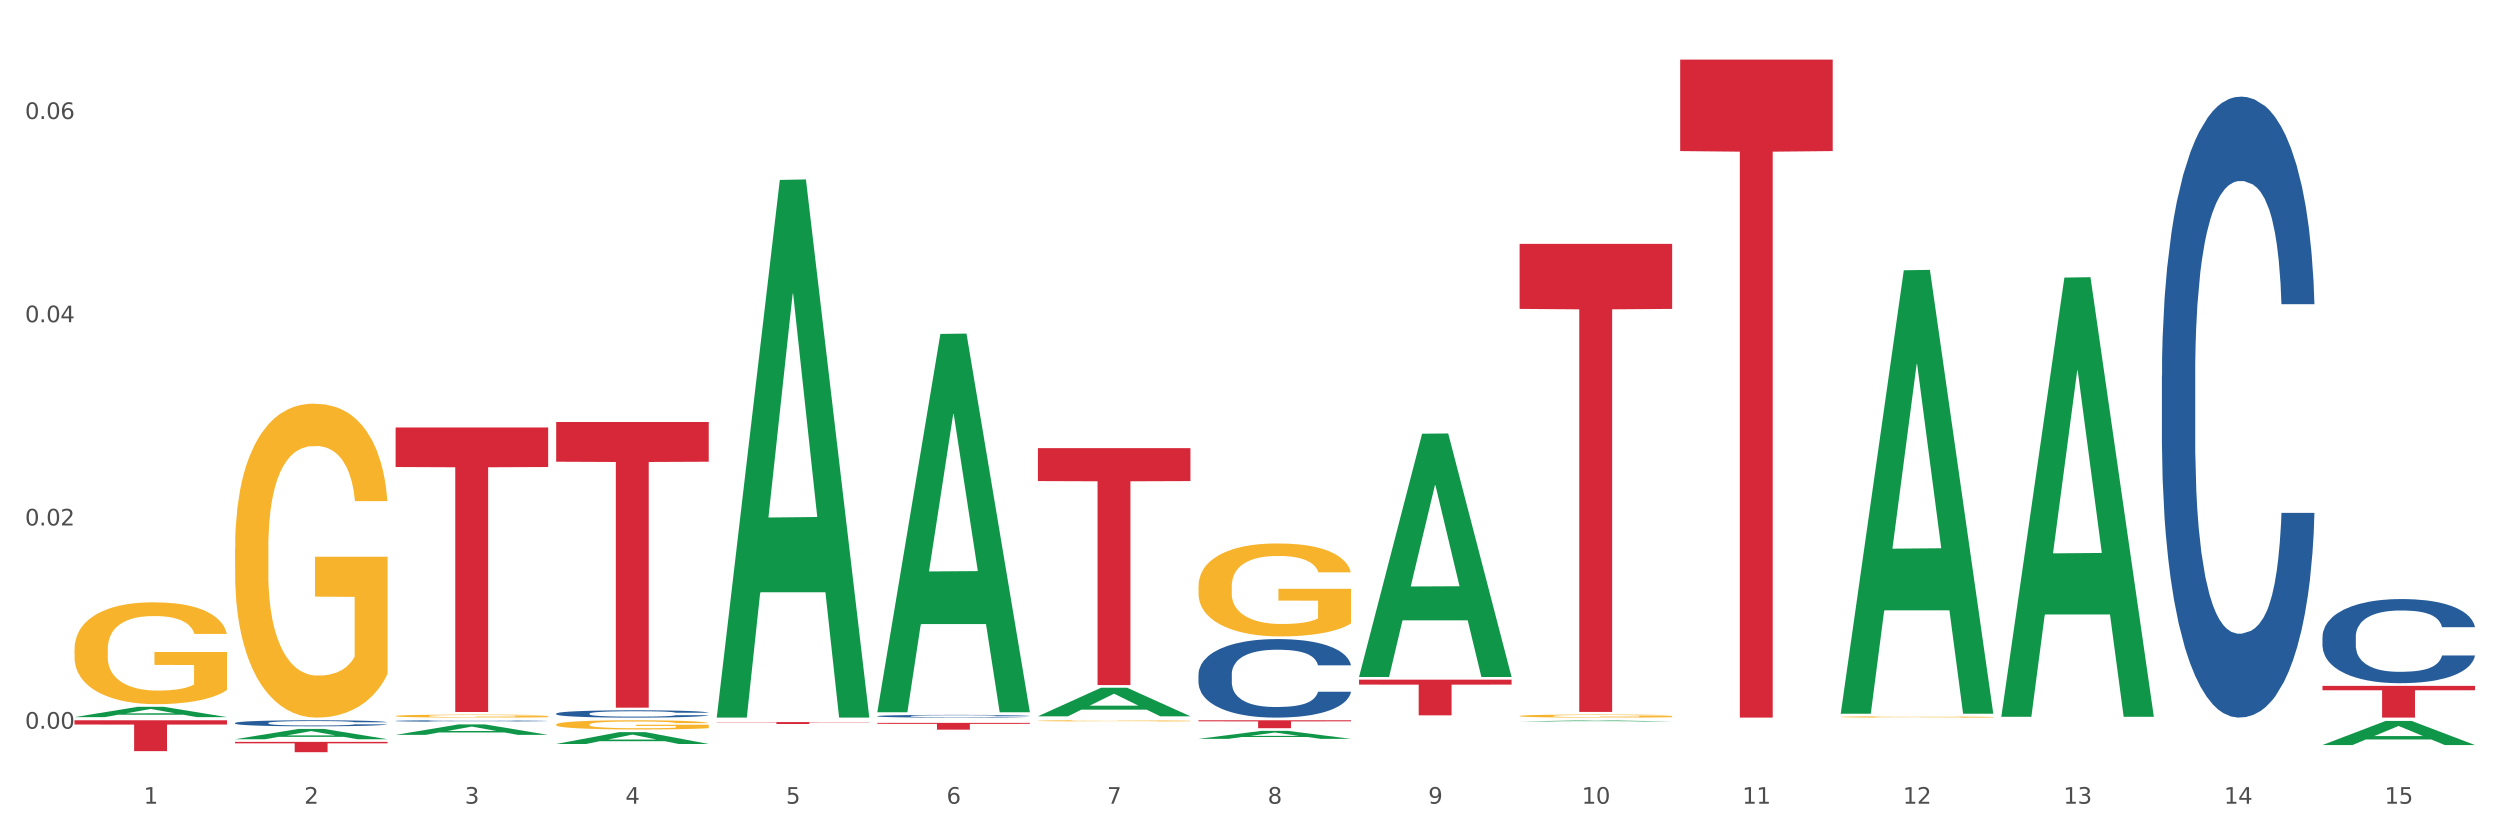
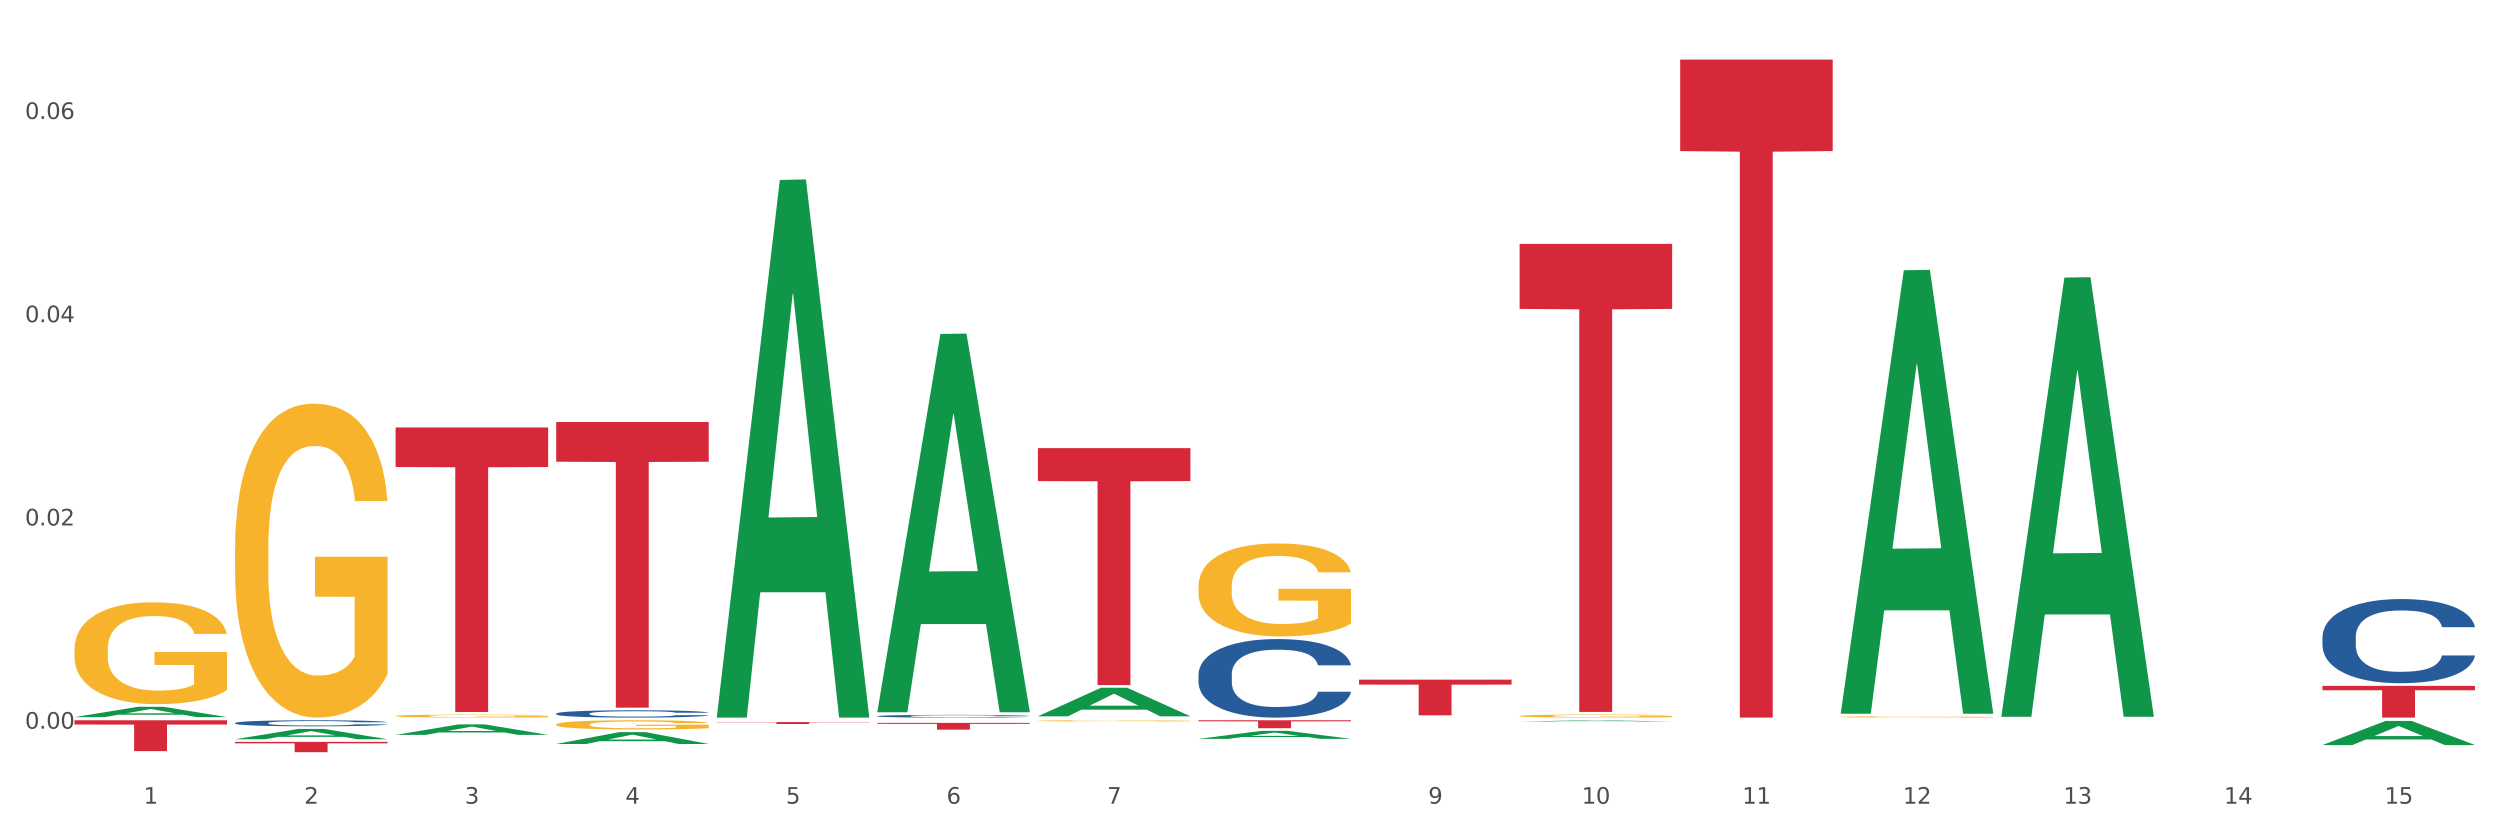
<svg xmlns="http://www.w3.org/2000/svg" xmlns:xlink="http://www.w3.org/1999/xlink" width="1080pt" height="360pt" viewBox="0 0 1080 360" version="1.1">
  <rect x="0" y="0" width="1080" height="360" fill="#333333" stroke="none" />
  <defs>
    <style type="text/css">*{stroke-linejoin: round; stroke-linecap: butt}</style>
  </defs>
  <g id="figure_1">
    <g id="patch_1">
      <path d="M 0 360  L 1080 360  L 1080 0  L 0 0  z " style="fill: #ffffff; stroke: #ffffff; stroke-linejoin: miter" />
    </g>
    <g id="axes_1">
      <g id="matplotlib.axis_1">
        <g id="xtick_1">
          <g id="text_1">
            <g style="fill: #4d4d4d" transform="translate(62.07 347.204) scale(0.096 -0.096)">
              <defs>
                <path id="DejaVuSans-31" d="M 794 531  L 1825 531  L 1825 4091  L 703 3866  L 703 4441  L 1819 4666  L 2450 4666  L 2450 531  L 3481 531  L 3481 0  L 794 0  L 794 531  z " transform="scale(0.016)" />
              </defs>
              <use xlink:href="#DejaVuSans-31" />
            </g>
          </g>
        </g>
        <g id="xtick_2">
          <g id="text_2">
            <g style="fill: #4d4d4d" transform="translate(131.436 347.204) scale(0.096 -0.096)">
              <defs>
                <path id="DejaVuSans-32" d="M 1228 531  L 3431 531  L 3431 0  L 469 0  L 469 531  Q 828 903 1448 1529  Q 2069 2156 2228 2338  Q 2531 2678 2651 2914  Q 2772 3150 2772 3378  Q 2772 3750 2511 3984  Q 2250 4219 1831 4219  Q 1534 4219 1204 4116  Q 875 4013 500 3803  L 500 4441  Q 881 4594 1212 4672  Q 1544 4750 1819 4750  Q 2544 4750 2975 4387  Q 3406 4025 3406 3419  Q 3406 3131 3298 2873  Q 3191 2616 2906 2266  Q 2828 2175 2409 1742  Q 1991 1309 1228 531  z " transform="scale(0.016)" />
              </defs>
              <use xlink:href="#DejaVuSans-32" />
            </g>
          </g>
        </g>
        <g id="xtick_3">
          <g id="text_3">
            <g style="fill: #4d4d4d" transform="translate(200.802 347.204) scale(0.096 -0.096)">
              <defs>
                <path id="DejaVuSans-33" d="M 2597 2516  Q 3050 2419 3304 2112  Q 3559 1806 3559 1356  Q 3559 666 3084 287  Q 2609 -91 1734 -91  Q 1441 -91 1130 -33  Q 819 25 488 141  L 488 750  Q 750 597 1062 519  Q 1375 441 1716 441  Q 2309 441 2620 675  Q 2931 909 2931 1356  Q 2931 1769 2642 2001  Q 2353 2234 1838 2234  L 1294 2234  L 1294 2753  L 1863 2753  Q 2328 2753 2575 2939  Q 2822 3125 2822 3475  Q 2822 3834 2567 4026  Q 2313 4219 1838 4219  Q 1578 4219 1281 4162  Q 984 4106 628 3988  L 628 4550  Q 988 4650 1302 4700  Q 1616 4750 1894 4750  Q 2613 4750 3031 4423  Q 3450 4097 3450 3541  Q 3450 3153 3228 2886  Q 3006 2619 2597 2516  z " transform="scale(0.016)" />
              </defs>
              <use xlink:href="#DejaVuSans-33" />
            </g>
          </g>
        </g>
        <g id="xtick_4">
          <g id="text_4">
            <g style="fill: #4d4d4d" transform="translate(270.169 347.204) scale(0.096 -0.096)">
              <defs>
                <path id="DejaVuSans-34" d="M 2419 4116  L 825 1625  L 2419 1625  L 2419 4116  z M 2253 4666  L 3047 4666  L 3047 1625  L 3713 1625  L 3713 1100  L 3047 1100  L 3047 0  L 2419 0  L 2419 1100  L 313 1100  L 313 1709  L 2253 4666  z " transform="scale(0.016)" />
              </defs>
              <use xlink:href="#DejaVuSans-34" />
            </g>
          </g>
        </g>
        <g id="xtick_5">
          <g id="text_5">
            <g style="fill: #4d4d4d" transform="translate(339.535 347.204) scale(0.096 -0.096)">
              <defs>
                <path id="DejaVuSans-35" d="M 691 4666  L 3169 4666  L 3169 4134  L 1269 4134  L 1269 2991  Q 1406 3038 1543 3061  Q 1681 3084 1819 3084  Q 2600 3084 3056 2656  Q 3513 2228 3513 1497  Q 3513 744 3044 326  Q 2575 -91 1722 -91  Q 1428 -91 1123 -41  Q 819 9 494 109  L 494 744  Q 775 591 1075 516  Q 1375 441 1709 441  Q 2250 441 2565 725  Q 2881 1009 2881 1497  Q 2881 1984 2565 2268  Q 2250 2553 1709 2553  Q 1456 2553 1204 2497  Q 953 2441 691 2322  L 691 4666  z " transform="scale(0.016)" />
              </defs>
              <use xlink:href="#DejaVuSans-35" />
            </g>
          </g>
        </g>
        <g id="xtick_6">
          <g id="text_6">
            <g style="fill: #4d4d4d" transform="translate(408.901 347.204) scale(0.096 -0.096)">
              <defs>
                <path id="DejaVuSans-36" d="M 2113 2584  Q 1688 2584 1439 2293  Q 1191 2003 1191 1497  Q 1191 994 1439 701  Q 1688 409 2113 409  Q 2538 409 2786 701  Q 3034 994 3034 1497  Q 3034 2003 2786 2293  Q 2538 2584 2113 2584  z M 3366 4563  L 3366 3988  Q 3128 4100 2886 4159  Q 2644 4219 2406 4219  Q 1781 4219 1451 3797  Q 1122 3375 1075 2522  Q 1259 2794 1537 2939  Q 1816 3084 2150 3084  Q 2853 3084 3261 2657  Q 3669 2231 3669 1497  Q 3669 778 3244 343  Q 2819 -91 2113 -91  Q 1303 -91 875 529  Q 447 1150 447 2328  Q 447 3434 972 4092  Q 1497 4750 2381 4750  Q 2619 4750 2861 4703  Q 3103 4656 3366 4563  z " transform="scale(0.016)" />
              </defs>
              <use xlink:href="#DejaVuSans-36" />
            </g>
          </g>
        </g>
        <g id="xtick_7">
          <g id="text_7">
            <g style="fill: #4d4d4d" transform="translate(478.267 347.204) scale(0.096 -0.096)">
              <defs>
                <path id="DejaVuSans-37" d="M 525 4666  L 3525 4666  L 3525 4397  L 1831 0  L 1172 0  L 2766 4134  L 525 4134  L 525 4666  z " transform="scale(0.016)" />
              </defs>
              <use xlink:href="#DejaVuSans-37" />
            </g>
          </g>
        </g>
        <g id="xtick_8">
          <g id="text_8">
            <g style="fill: #4d4d4d" transform="translate(547.634 347.204) scale(0.096 -0.096)">
              <defs>
-                 <path id="DejaVuSans-38" d="M 2034 2216  Q 1584 2216 1326 1975  Q 1069 1734 1069 1313  Q 1069 891 1326 650  Q 1584 409 2034 409  Q 2484 409 2743 651  Q 3003 894 3003 1313  Q 3003 1734 2745 1975  Q 2488 2216 2034 2216  z M 1403 2484  Q 997 2584 770 2862  Q 544 3141 544 3541  Q 544 4100 942 4425  Q 1341 4750 2034 4750  Q 2731 4750 3128 4425  Q 3525 4100 3525 3541  Q 3525 3141 3298 2862  Q 3072 2584 2669 2484  Q 3125 2378 3379 2068  Q 3634 1759 3634 1313  Q 3634 634 3220 271  Q 2806 -91 2034 -91  Q 1263 -91 848 271  Q 434 634 434 1313  Q 434 1759 690 2068  Q 947 2378 1403 2484  z M 1172 3481  Q 1172 3119 1398 2916  Q 1625 2713 2034 2713  Q 2441 2713 2670 2916  Q 2900 3119 2900 3481  Q 2900 3844 2670 4047  Q 2441 4250 2034 4250  Q 1625 4250 1398 4047  Q 1172 3844 1172 3481  z " transform="scale(0.016)" />
-               </defs>
+                 </defs>
              <use xlink:href="#DejaVuSans-38" />
            </g>
          </g>
        </g>
        <g id="xtick_9">
          <g id="text_9">
            <g style="fill: #4d4d4d" transform="translate(617 347.204) scale(0.096 -0.096)">
              <defs>
                <path id="DejaVuSans-39" d="M 703 97  L 703 672  Q 941 559 1184 500  Q 1428 441 1663 441  Q 2288 441 2617 861  Q 2947 1281 2994 2138  Q 2813 1869 2534 1725  Q 2256 1581 1919 1581  Q 1219 1581 811 2004  Q 403 2428 403 3163  Q 403 3881 828 4315  Q 1253 4750 1959 4750  Q 2769 4750 3195 4129  Q 3622 3509 3622 2328  Q 3622 1225 3098 567  Q 2575 -91 1691 -91  Q 1453 -91 1209 -44  Q 966 3 703 97  z M 1959 2075  Q 2384 2075 2632 2365  Q 2881 2656 2881 3163  Q 2881 3666 2632 3958  Q 2384 4250 1959 4250  Q 1534 4250 1286 3958  Q 1038 3666 1038 3163  Q 1038 2656 1286 2365  Q 1534 2075 1959 2075  z " transform="scale(0.016)" />
              </defs>
              <use xlink:href="#DejaVuSans-39" />
            </g>
          </g>
        </g>
        <g id="xtick_10">
          <g id="text_10">
            <g style="fill: #4d4d4d" transform="translate(683.312 347.204) scale(0.096 -0.096)">
              <defs>
                <path id="DejaVuSans-30" d="M 2034 4250  Q 1547 4250 1301 3770  Q 1056 3291 1056 2328  Q 1056 1369 1301 889  Q 1547 409 2034 409  Q 2525 409 2770 889  Q 3016 1369 3016 2328  Q 3016 3291 2770 3770  Q 2525 4250 2034 4250  z M 2034 4750  Q 2819 4750 3233 4129  Q 3647 3509 3647 2328  Q 3647 1150 3233 529  Q 2819 -91 2034 -91  Q 1250 -91 836 529  Q 422 1150 422 2328  Q 422 3509 836 4129  Q 1250 4750 2034 4750  z " transform="scale(0.016)" />
              </defs>
              <use xlink:href="#DejaVuSans-31" />
              <use xlink:href="#DejaVuSans-30" transform="translate(63.623 0)" />
            </g>
          </g>
        </g>
        <g id="xtick_11">
          <g id="text_11">
            <g style="fill: #4d4d4d" transform="translate(752.678 347.204) scale(0.096 -0.096)">
              <use xlink:href="#DejaVuSans-31" />
              <use xlink:href="#DejaVuSans-31" transform="translate(63.623 0)" />
            </g>
          </g>
        </g>
        <g id="xtick_12">
          <g id="text_12">
            <g style="fill: #4d4d4d" transform="translate(822.044 347.204) scale(0.096 -0.096)">
              <use xlink:href="#DejaVuSans-31" />
              <use xlink:href="#DejaVuSans-32" transform="translate(63.623 0)" />
            </g>
          </g>
        </g>
        <g id="xtick_13">
          <g id="text_13">
            <g style="fill: #4d4d4d" transform="translate(891.411 347.204) scale(0.096 -0.096)">
              <use xlink:href="#DejaVuSans-31" />
              <use xlink:href="#DejaVuSans-33" transform="translate(63.623 0)" />
            </g>
          </g>
        </g>
        <g id="xtick_14">
          <g id="text_14">
            <g style="fill: #4d4d4d" transform="translate(960.777 347.204) scale(0.096 -0.096)">
              <use xlink:href="#DejaVuSans-31" />
              <use xlink:href="#DejaVuSans-34" transform="translate(63.623 0)" />
            </g>
          </g>
        </g>
        <g id="xtick_15">
          <g id="text_15">
            <g style="fill: #4d4d4d" transform="translate(1030.143 347.204) scale(0.096 -0.096)">
              <use xlink:href="#DejaVuSans-31" />
              <use xlink:href="#DejaVuSans-35" transform="translate(63.623 0)" />
            </g>
          </g>
        </g>
        <g id="xtick_16" />
        <g id="xtick_17" />
        <g id="xtick_18" />
        <g id="xtick_19" />
        <g id="xtick_20" />
        <g id="xtick_21" />
        <g id="xtick_22" />
        <g id="xtick_23" />
        <g id="xtick_24" />
        <g id="xtick_25" />
        <g id="xtick_26" />
        <g id="xtick_27" />
        <g id="xtick_28" />
        <g id="xtick_29" />
      </g>
      <g id="matplotlib.axis_2">
        <g id="ytick_1">
          <g id="text_16">
            <g style="fill: #4d4d4d" transform="translate(10.8 314.8) scale(0.096 -0.096)">
              <defs>
                <path id="DejaVuSans-2e" d="M 684 794  L 1344 794  L 1344 0  L 684 0  L 684 794  z " transform="scale(0.016)" />
              </defs>
              <use xlink:href="#DejaVuSans-30" />
              <use xlink:href="#DejaVuSans-2e" transform="translate(63.623 0)" />
              <use xlink:href="#DejaVuSans-30" transform="translate(95.41 0)" />
              <use xlink:href="#DejaVuSans-30" transform="translate(159.033 0)" />
            </g>
          </g>
        </g>
        <g id="ytick_2">
          <g id="text_17">
            <g style="fill: #4d4d4d" transform="translate(10.8 227.002) scale(0.096 -0.096)">
              <use xlink:href="#DejaVuSans-30" />
              <use xlink:href="#DejaVuSans-2e" transform="translate(63.623 0)" />
              <use xlink:href="#DejaVuSans-30" transform="translate(95.41 0)" />
              <use xlink:href="#DejaVuSans-32" transform="translate(159.033 0)" />
            </g>
          </g>
        </g>
        <g id="ytick_3">
          <g id="text_18">
            <g style="fill: #4d4d4d" transform="translate(10.8 139.204) scale(0.096 -0.096)">
              <use xlink:href="#DejaVuSans-30" />
              <use xlink:href="#DejaVuSans-2e" transform="translate(63.623 0)" />
              <use xlink:href="#DejaVuSans-30" transform="translate(95.41 0)" />
              <use xlink:href="#DejaVuSans-34" transform="translate(159.033 0)" />
            </g>
          </g>
        </g>
        <g id="ytick_4">
          <g id="text_19">
            <g style="fill: #4d4d4d" transform="translate(10.8 51.406) scale(0.096 -0.096)">
              <use xlink:href="#DejaVuSans-30" />
              <use xlink:href="#DejaVuSans-2e" transform="translate(63.623 0)" />
              <use xlink:href="#DejaVuSans-30" transform="translate(95.41 0)" />
              <use xlink:href="#DejaVuSans-36" transform="translate(159.033 0)" />
            </g>
          </g>
        </g>
        <g id="ytick_5" />
        <g id="ytick_6" />
        <g id="ytick_7" />
      </g>
      <g id="PolyCollection_1">
        <path d="M 32.175 309.795  L 32.243 309.791  L 59.417 305.351  L 70.695 305.347  L 98.073 309.804  L 85.029 309.804  L 79.119 308.766  L 51.061 308.766  L 50.857 308.783  L 45.151 309.804  L 32.175 309.804  L 32.175 309.795  L 54.594 308.147  L 75.586 308.142  L 65.192 306.297  L 65.056 306.289  L 64.92 306.301  L 54.526 308.142  L 54.594 308.147  L 32.175 309.795  z " clip-path="url(#pdd026ef1aa)" style="fill: #109648" />
        <path d="M 240.274 312.991  L 240.351 312.987  L 240.351 312.856  L 240.507 312.744  L 241.285 312.471  L 242.452 312.246  L 243.308 312.126  L 244.164 312.028  L 245.175 311.93  L 246.42 311.829  L 248.676 311.68  L 250.077 311.603  L 251.788 311.523  L 254.9 311.407  L 257.157 311.342  L 259.491 311.287  L 263.303 311.222  L 265.793 311.193  L 268.438 311.171  L 271.628 311.157  L 274.04 311.153  L 279.33 311.164  L 283.843 311.197  L 286.021 311.222  L 288.822 311.266  L 290.3 311.295  L 292.712 311.353  L 295.202 311.429  L 296.913 311.494  L 299.481 311.618  L 301.426 311.741  L 303.215 311.894  L 304.149 311.999  L 304.849 312.097  L 305.471 312.21  L 306.094 312.388  L 292.089 312.388  L 291.545 312.261  L 290.689 312.141  L 289.444 312.025  L 288.355 311.952  L 286.488 311.861  L 284.776 311.803  L 282.987 311.759  L 280.808 311.723  L 279.097 311.705  L 276.685 311.69  L 271.939 311.694  L 268.749 311.723  L 266.571 311.759  L 265.17 311.792  L 263.925 311.829  L 262.525 311.879  L 260.891 311.956  L 259.724 312.025  L 258.557 312.112  L 257.623 312.199  L 256.768 312.301  L 256.067 312.41  L 255.523 312.522  L 255.056 312.66  L 254.667 312.889  L 254.667 313.387  L 254.823 313.499  L 255.212 313.648  L 255.678 313.761  L 256.456 313.895  L 257.157 313.986  L 258.479 314.117  L 259.957 314.226  L 261.124 314.295  L 262.291 314.353  L 264.314 314.433  L 266.571 314.498  L 268.516 314.538  L 271.161 314.574  L 272.95 314.589  L 274.506 314.596  L 278.319 314.596  L 281.042 314.585  L 284.076 314.56  L 286.41 314.527  L 288.355 314.487  L 290.533 314.422  L 291.934 314.36  L 291.934 313.601  L 274.818 313.597  L 274.818 313.092  L 306.172 313.092  L 306.172 314.574  L 304.849 314.651  L 303.371 314.72  L 301.815 314.781  L 299.481 314.858  L 296.68 314.93  L 294.19 314.981  L 291.545 315.025  L 288.433 315.065  L 284.387 315.101  L 281.897 315.115  L 278.785 315.126  L 275.129 315.13  L 271.939 315.123  L 268.827 315.105  L 265.559 315.072  L 262.369 315.025  L 259.957 314.977  L 257.546 314.919  L 254.978 314.843  L 252.955 314.77  L 251.399 314.705  L 249.688 314.622  L 247.82 314.513  L 246.42 314.415  L 245.175 314.313  L 243.853 314.182  L 242.919 314.069  L 241.985 313.928  L 241.441 313.822  L 240.818 313.659  L 240.351 313.43  L 240.274 312.991  z " clip-path="url(#pdd026ef1aa)" style="fill: #f7b32b" />
        <path d="M 517.739 253.329  L 517.816 253.293  L 517.816 251.972  L 517.972 250.835  L 518.75 248.084  L 519.917 245.81  L 520.773 244.599  L 521.629 243.609  L 522.64 242.619  L 523.885 241.592  L 526.141 240.088  L 527.542 239.318  L 529.253 238.511  L 532.365 237.337  L 534.621 236.677  L 536.956 236.126  L 540.768 235.466  L 543.257 235.173  L 545.903 234.953  L 549.093 234.806  L 551.504 234.769  L 556.795 234.879  L 561.307 235.209  L 563.486 235.466  L 566.287 235.906  L 567.765 236.2  L 570.177 236.787  L 572.666 237.557  L 574.378 238.217  L 576.946 239.464  L 578.891 240.711  L 580.68 242.252  L 581.614 243.316  L 582.314 244.306  L 582.936 245.443  L 583.559 247.24  L 569.554 247.24  L 569.01 245.957  L 568.154 244.746  L 566.909 243.572  L 565.82 242.839  L 563.953 241.922  L 562.241 241.335  L 560.452 240.895  L 558.273 240.528  L 556.562 240.345  L 554.15 240.198  L 549.404 240.235  L 546.214 240.528  L 544.035 240.895  L 542.635 241.225  L 541.39 241.592  L 539.99 242.105  L 538.356 242.875  L 537.189 243.572  L 536.022 244.453  L 535.088 245.333  L 534.232 246.36  L 533.532 247.46  L 532.988 248.598  L 532.521 249.991  L 532.132 252.302  L 532.132 257.327  L 532.287 258.464  L 532.676 259.968  L 533.143 261.105  L 533.921 262.463  L 534.621 263.38  L 535.944 264.7  L 537.422 265.8  L 538.589 266.497  L 539.756 267.084  L 541.779 267.891  L 544.035 268.551  L 545.981 268.955  L 548.626 269.322  L 550.415 269.468  L 551.971 269.542  L 555.784 269.542  L 558.507 269.432  L 561.541 269.175  L 563.875 268.845  L 565.82 268.441  L 567.998 267.781  L 569.399 267.158  L 569.399 259.491  L 552.282 259.455  L 552.282 254.356  L 583.636 254.356  L 583.636 269.322  L 582.314 270.092  L 580.836 270.789  L 579.28 271.412  L 576.946 272.183  L 574.145 272.916  L 571.655 273.43  L 569.01 273.87  L 565.898 274.273  L 561.852 274.64  L 559.362 274.787  L 556.25 274.897  L 552.594 274.934  L 549.404 274.86  L 546.292 274.677  L 543.024 274.347  L 539.834 273.87  L 537.422 273.393  L 535.01 272.806  L 532.443 272.036  L 530.42 271.302  L 528.864 270.642  L 527.153 269.799  L 525.285 268.698  L 523.885 267.708  L 522.64 266.681  L 521.317 265.36  L 520.384 264.223  L 519.45 262.793  L 518.906 261.729  L 518.283 260.078  L 517.816 257.768  L 517.739 253.329  z " clip-path="url(#pdd026ef1aa)" style="fill: #f7b32b" />
        <path d="M 656.471 309.301  L 656.549 309.3  L 656.549 309.256  L 656.704 309.219  L 657.482 309.128  L 658.649 309.054  L 659.505 309.014  L 660.361 308.981  L 661.372 308.949  L 662.617 308.915  L 664.874 308.866  L 666.274 308.84  L 667.986 308.814  L 671.098 308.775  L 673.354 308.753  L 675.688 308.735  L 679.5 308.714  L 681.99 308.704  L 684.635 308.697  L 687.825 308.692  L 690.237 308.691  L 695.527 308.694  L 700.04 308.705  L 702.218 308.714  L 705.019 308.728  L 706.497 308.738  L 708.909 308.757  L 711.399 308.782  L 713.111 308.804  L 715.678 308.845  L 717.623 308.886  L 719.412 308.937  L 720.346 308.972  L 721.046 309.004  L 721.669 309.042  L 722.291 309.101  L 708.287 309.101  L 707.742 309.059  L 706.886 309.019  L 705.642 308.98  L 704.552 308.956  L 702.685 308.926  L 700.973 308.907  L 699.184 308.892  L 697.006 308.88  L 695.294 308.874  L 692.882 308.869  L 688.136 308.87  L 684.946 308.88  L 682.768 308.892  L 681.367 308.903  L 680.123 308.915  L 678.722 308.932  L 677.088 308.957  L 675.921 308.98  L 674.754 309.009  L 673.821 309.038  L 672.965 309.072  L 672.265 309.108  L 671.72 309.145  L 671.253 309.191  L 670.864 309.267  L 670.864 309.432  L 671.02 309.47  L 671.409 309.519  L 671.876 309.557  L 672.654 309.601  L 673.354 309.631  L 674.677 309.675  L 676.155 309.711  L 677.322 309.734  L 678.489 309.753  L 680.512 309.78  L 682.768 309.802  L 684.713 309.815  L 687.358 309.827  L 689.148 309.832  L 690.704 309.834  L 694.516 309.834  L 697.239 309.83  L 700.273 309.822  L 702.607 309.811  L 704.552 309.798  L 706.731 309.776  L 708.131 309.756  L 708.131 309.504  L 691.015 309.502  L 691.015 309.335  L 722.369 309.335  L 722.369 309.827  L 721.046 309.852  L 719.568 309.875  L 718.012 309.896  L 715.678 309.921  L 712.877 309.945  L 710.387 309.962  L 707.742 309.976  L 704.63 309.99  L 700.584 310.002  L 698.095 310.007  L 694.983 310.01  L 691.326 310.011  L 688.136 310.009  L 685.024 310.003  L 681.756 309.992  L 678.567 309.976  L 676.155 309.961  L 673.743 309.941  L 671.175 309.916  L 669.153 309.892  L 667.597 309.87  L 665.885 309.843  L 664.018 309.806  L 662.617 309.774  L 661.372 309.74  L 660.05 309.697  L 659.116 309.659  L 658.183 309.612  L 657.638 309.577  L 657.016 309.523  L 656.549 309.447  L 656.471 309.301  z " clip-path="url(#pdd026ef1aa)" style="fill: #f7b32b" />
-         <path d="M 795.203 309.716  L 795.281 309.715  L 795.281 309.697  L 795.437 309.682  L 796.215 309.644  L 797.382 309.613  L 798.238 309.597  L 799.094 309.583  L 800.105 309.569  L 801.35 309.555  L 803.606 309.535  L 805.006 309.524  L 806.718 309.513  L 809.83 309.497  L 812.086 309.488  L 814.42 309.481  L 818.233 309.472  L 820.722 309.468  L 823.368 309.465  L 826.557 309.463  L 828.969 309.462  L 834.26 309.464  L 838.772 309.468  L 840.951 309.472  L 843.752 309.478  L 845.23 309.482  L 847.642 309.49  L 850.131 309.5  L 851.843 309.509  L 854.41 309.526  L 856.355 309.543  L 858.145 309.564  L 859.078 309.579  L 859.779 309.593  L 860.401 309.608  L 861.024 309.633  L 847.019 309.633  L 846.475 309.615  L 845.619 309.599  L 844.374 309.582  L 843.285 309.572  L 841.418 309.56  L 839.706 309.552  L 837.916 309.546  L 835.738 309.541  L 834.026 309.538  L 831.615 309.536  L 826.869 309.537  L 823.679 309.541  L 821.5 309.546  L 820.1 309.55  L 818.855 309.555  L 817.455 309.562  L 815.821 309.573  L 814.654 309.582  L 813.487 309.595  L 812.553 309.607  L 811.697 309.621  L 810.997 309.636  L 810.453 309.651  L 809.986 309.67  L 809.597 309.702  L 809.597 309.771  L 809.752 309.786  L 810.141 309.807  L 810.608 309.822  L 811.386 309.841  L 812.086 309.853  L 813.409 309.871  L 814.887 309.886  L 816.054 309.896  L 817.221 309.904  L 819.244 309.915  L 821.5 309.924  L 823.445 309.93  L 826.091 309.935  L 827.88 309.937  L 829.436 309.938  L 833.248 309.938  L 835.971 309.936  L 839.006 309.933  L 841.34 309.928  L 843.285 309.923  L 845.463 309.914  L 846.864 309.905  L 846.864 309.8  L 829.747 309.8  L 829.747 309.73  L 861.101 309.73  L 861.101 309.935  L 859.779 309.945  L 858.3 309.955  L 856.744 309.963  L 854.41 309.974  L 851.61 309.984  L 849.12 309.991  L 846.475 309.997  L 843.363 310.002  L 839.317 310.007  L 836.827 310.009  L 833.715 310.011  L 830.059 310.011  L 826.869 310.01  L 823.757 310.008  L 820.489 310.003  L 817.299 309.997  L 814.887 309.99  L 812.475 309.982  L 809.908 309.972  L 807.885 309.962  L 806.329 309.953  L 804.617 309.941  L 802.75 309.926  L 801.35 309.913  L 800.105 309.899  L 798.782 309.88  L 797.849 309.865  L 796.915 309.845  L 796.37 309.831  L 795.748 309.808  L 795.281 309.777  L 795.203 309.716  z " clip-path="url(#pdd026ef1aa)" style="fill: #f7b32b" />
+         <path d="M 795.203 309.716  L 795.281 309.715  L 795.281 309.697  L 795.437 309.682  L 796.215 309.644  L 797.382 309.613  L 798.238 309.597  L 799.094 309.583  L 800.105 309.569  L 801.35 309.555  L 803.606 309.535  L 805.006 309.524  L 806.718 309.513  L 809.83 309.497  L 812.086 309.488  L 814.42 309.481  L 818.233 309.472  L 820.722 309.468  L 823.368 309.465  L 826.557 309.463  L 828.969 309.462  L 834.26 309.464  L 838.772 309.468  L 840.951 309.472  L 843.752 309.478  L 845.23 309.482  L 847.642 309.49  L 850.131 309.5  L 851.843 309.509  L 854.41 309.526  L 856.355 309.543  L 858.145 309.564  L 859.078 309.579  L 859.779 309.593  L 860.401 309.608  L 861.024 309.633  L 847.019 309.633  L 846.475 309.615  L 845.619 309.599  L 844.374 309.582  L 843.285 309.572  L 841.418 309.56  L 839.706 309.552  L 837.916 309.546  L 835.738 309.541  L 834.026 309.538  L 831.615 309.536  L 826.869 309.537  L 823.679 309.541  L 821.5 309.546  L 820.1 309.55  L 818.855 309.555  L 817.455 309.562  L 815.821 309.573  L 814.654 309.582  L 813.487 309.595  L 812.553 309.607  L 811.697 309.621  L 810.997 309.636  L 810.453 309.651  L 809.986 309.67  L 809.597 309.702  L 809.597 309.771  L 809.752 309.786  L 810.141 309.807  L 810.608 309.822  L 812.086 309.853  L 813.409 309.871  L 814.887 309.886  L 816.054 309.896  L 817.221 309.904  L 819.244 309.915  L 821.5 309.924  L 823.445 309.93  L 826.091 309.935  L 827.88 309.937  L 829.436 309.938  L 833.248 309.938  L 835.971 309.936  L 839.006 309.933  L 841.34 309.928  L 843.285 309.923  L 845.463 309.914  L 846.864 309.905  L 846.864 309.8  L 829.747 309.8  L 829.747 309.73  L 861.101 309.73  L 861.101 309.935  L 859.779 309.945  L 858.3 309.955  L 856.744 309.963  L 854.41 309.974  L 851.61 309.984  L 849.12 309.991  L 846.475 309.997  L 843.363 310.002  L 839.317 310.007  L 836.827 310.009  L 833.715 310.011  L 830.059 310.011  L 826.869 310.01  L 823.757 310.008  L 820.489 310.003  L 817.299 309.997  L 814.887 309.99  L 812.475 309.982  L 809.908 309.972  L 807.885 309.962  L 806.329 309.953  L 804.617 309.941  L 802.75 309.926  L 801.35 309.913  L 800.105 309.899  L 798.782 309.88  L 797.849 309.865  L 796.915 309.845  L 796.37 309.831  L 795.748 309.808  L 795.281 309.777  L 795.203 309.716  z " clip-path="url(#pdd026ef1aa)" style="fill: #f7b32b" />
        <path d="M 1003.302 296.282  L 1069.2 296.282  L 1069.2 298.19  L 1043.278 298.203  L 1043.278 310.011  L 1029.068 310.011  L 1029.068 298.203  L 1003.302 298.19  L 1003.302 296.295  L 1003.302 296.282  z " clip-path="url(#pdd026ef1aa)" style="fill: #d62839" />
        <path d="M 725.837 25.759  L 791.735 25.759  L 791.735 65.261  L 765.813 65.528  L 765.813 310.011  L 751.603 310.011  L 751.603 65.528  L 725.837 65.261  L 725.837 26.026  L 725.837 25.759  z " clip-path="url(#pdd026ef1aa)" style="fill: #d62839" />
        <path d="M 656.471 105.343  L 722.369 105.343  L 722.369 133.443  L 696.447 133.633  L 696.447 307.549  L 682.237 307.549  L 682.237 133.633  L 656.471 133.443  L 656.471 105.533  L 656.471 105.343  z " clip-path="url(#pdd026ef1aa)" style="fill: #d62839" />
        <path d="M 587.105 293.617  L 653.003 293.617  L 653.003 295.757  L 627.081 295.771  L 627.081 309.012  L 612.871 309.012  L 612.871 295.771  L 587.105 295.757  L 587.105 293.632  L 587.105 293.617  z " clip-path="url(#pdd026ef1aa)" style="fill: #d62839" />
        <path d="M 32.175 280.536  L 32.253 280.496  L 32.253 279.049  L 32.408 277.803  L 33.186 274.79  L 34.353 272.298  L 35.209 270.972  L 36.065 269.887  L 37.076 268.802  L 38.321 267.677  L 40.578 266.029  L 41.978 265.185  L 43.69 264.301  L 46.802 263.015  L 49.058 262.292  L 51.392 261.689  L 55.204 260.966  L 57.694 260.644  L 60.339 260.403  L 63.529 260.242  L 65.941 260.202  L 71.231 260.323  L 75.744 260.684  L 77.922 260.966  L 80.723 261.448  L 82.201 261.769  L 84.613 262.412  L 87.103 263.256  L 88.815 263.98  L 91.382 265.346  L 93.327 266.712  L 95.116 268.4  L 96.05 269.565  L 96.75 270.65  L 97.373 271.896  L 97.995 273.865  L 83.991 273.865  L 83.446 272.459  L 82.59 271.133  L 81.346 269.847  L 80.256 269.043  L 78.389 268.038  L 76.677 267.395  L 74.888 266.913  L 72.71 266.511  L 70.998 266.31  L 68.586 266.15  L 63.84 266.19  L 60.65 266.511  L 58.472 266.913  L 57.071 267.275  L 55.827 267.677  L 54.426 268.239  L 52.792 269.083  L 51.625 269.847  L 50.458 270.811  L 49.525 271.776  L 48.669 272.901  L 47.969 274.106  L 47.424 275.352  L 46.957 276.879  L 46.568 279.411  L 46.568 284.916  L 46.724 286.162  L 47.113 287.81  L 47.58 289.055  L 48.358 290.542  L 49.058 291.547  L 50.381 292.994  L 51.859 294.199  L 53.026 294.963  L 54.193 295.606  L 56.216 296.49  L 58.472 297.213  L 60.417 297.655  L 63.062 298.057  L 64.852 298.218  L 66.408 298.298  L 70.22 298.298  L 72.943 298.178  L 75.977 297.896  L 78.311 297.535  L 80.256 297.093  L 82.435 296.369  L 83.835 295.686  L 83.835 287.287  L 66.719 287.247  L 66.719 281.661  L 98.073 281.661  L 98.073 298.057  L 96.75 298.901  L 95.272 299.665  L 93.716 300.348  L 91.382 301.192  L 88.581 301.995  L 86.091 302.558  L 83.446 303.04  L 80.334 303.482  L 76.288 303.884  L 73.799 304.045  L 70.687 304.165  L 67.03 304.206  L 63.84 304.125  L 60.728 303.924  L 57.461 303.563  L 54.271 303.04  L 51.859 302.518  L 49.447 301.875  L 46.879 301.031  L 44.857 300.227  L 43.301 299.504  L 41.589 298.58  L 39.722 297.374  L 38.321 296.289  L 37.076 295.164  L 35.754 293.717  L 34.82 292.471  L 33.887 290.904  L 33.342 289.739  L 32.72 287.93  L 32.253 285.399  L 32.175 280.536  z " clip-path="url(#pdd026ef1aa)" style="fill: #f7b32b" />
        <path d="M 517.739 311.153  L 583.636 311.153  L 583.636 311.629  L 557.715 311.632  L 557.715 314.58  L 543.504 314.58  L 543.504 311.632  L 517.739 311.629  L 517.739 311.156  L 517.739 311.153  z " clip-path="url(#pdd026ef1aa)" style="fill: #d62839" />
        <path d="M 448.372 193.598  L 514.27 193.598  L 514.27 207.823  L 488.348 207.919  L 488.348 295.96  L 474.138 295.96  L 474.138 207.919  L 448.372 207.823  L 448.372 193.694  L 448.372 193.598  z " clip-path="url(#pdd026ef1aa)" style="fill: #d62839" />
        <path d="M 170.907 309.313  L 170.985 309.311  L 170.985 309.269  L 171.141 309.232  L 171.919 309.143  L 173.086 309.069  L 173.942 309.03  L 174.798 308.998  L 175.809 308.966  L 177.054 308.933  L 179.31 308.884  L 180.71 308.859  L 182.422 308.833  L 185.534 308.795  L 187.79 308.774  L 190.124 308.756  L 193.937 308.735  L 196.426 308.725  L 199.072 308.718  L 202.261 308.713  L 204.673 308.712  L 209.964 308.716  L 214.476 308.726  L 216.655 308.735  L 219.456 308.749  L 220.934 308.758  L 223.346 308.777  L 225.835 308.802  L 227.547 308.824  L 230.114 308.864  L 232.059 308.904  L 233.849 308.954  L 234.783 308.989  L 235.483 309.021  L 236.105 309.057  L 236.728 309.116  L 222.723 309.116  L 222.179 309.074  L 221.323 309.035  L 220.078 308.997  L 218.989 308.973  L 217.122 308.944  L 215.41 308.925  L 213.62 308.91  L 211.442 308.898  L 209.73 308.893  L 207.319 308.888  L 202.573 308.889  L 199.383 308.898  L 197.204 308.91  L 195.804 308.921  L 194.559 308.933  L 193.159 308.949  L 191.525 308.974  L 190.358 308.997  L 189.191 309.025  L 188.257 309.054  L 187.401 309.087  L 186.701 309.123  L 186.157 309.159  L 185.69 309.205  L 185.301 309.279  L 185.301 309.442  L 185.456 309.479  L 185.845 309.527  L 186.312 309.564  L 187.09 309.608  L 187.79 309.638  L 189.113 309.68  L 190.591 309.716  L 191.758 309.738  L 192.925 309.757  L 194.948 309.784  L 197.204 309.805  L 199.149 309.818  L 201.795 309.83  L 203.584 309.835  L 205.14 309.837  L 208.952 309.837  L 211.675 309.833  L 214.71 309.825  L 217.044 309.814  L 218.989 309.801  L 221.167 309.78  L 222.568 309.76  L 222.568 309.512  L 205.451 309.511  L 205.451 309.346  L 236.805 309.346  L 236.805 309.83  L 235.483 309.855  L 234.004 309.877  L 232.448 309.897  L 230.114 309.922  L 227.314 309.946  L 224.824 309.963  L 222.179 309.977  L 219.067 309.99  L 215.021 310.002  L 212.531 310.007  L 209.419 310.01  L 205.763 310.011  L 202.573 310.009  L 199.461 310.003  L 196.193 309.992  L 193.003 309.977  L 190.591 309.962  L 188.179 309.943  L 185.612 309.918  L 183.589 309.894  L 182.033 309.873  L 180.321 309.845  L 178.454 309.81  L 177.054 309.778  L 175.809 309.744  L 174.486 309.702  L 173.553 309.665  L 172.619 309.619  L 172.074 309.584  L 171.452 309.531  L 170.985 309.456  L 170.907 309.313  z " clip-path="url(#pdd026ef1aa)" style="fill: #f7b32b" />
        <path d="M 379.006 312.29  L 444.904 312.29  L 444.904 312.696  L 418.982 312.699  L 418.982 315.21  L 404.772 315.21  L 404.772 312.699  L 379.006 312.696  L 379.006 312.293  L 379.006 312.29  z " clip-path="url(#pdd026ef1aa)" style="fill: #d62839" />
        <path d="M 240.274 182.318  L 306.172 182.318  L 306.172 199.464  L 280.25 199.58  L 280.25 305.699  L 266.039 305.699  L 266.039 199.58  L 240.274 199.464  L 240.274 182.434  L 240.274 182.318  z " clip-path="url(#pdd026ef1aa)" style="fill: #d62839" />
        <path d="M 170.907 184.668  L 236.805 184.668  L 236.805 201.748  L 210.883 201.863  L 210.883 307.571  L 196.673 307.571  L 196.673 201.863  L 170.907 201.748  L 170.907 184.784  L 170.907 184.668  z " clip-path="url(#pdd026ef1aa)" style="fill: #d62839" />
        <path d="M 101.541 320.494  L 167.439 320.494  L 167.439 321.113  L 141.517 321.117  L 141.517 324.95  L 127.307 324.95  L 127.307 321.117  L 101.541 321.113  L 101.541 320.498  L 101.541 320.494  z " clip-path="url(#pdd026ef1aa)" style="fill: #d62839" />
        <path d="M 32.175 311.153  L 98.073 311.153  L 98.073 313.008  L 72.151 313.02  L 72.151 324.5  L 57.941 324.5  L 57.941 313.02  L 32.175 313.008  L 32.175 311.165  L 32.175 311.153  z " clip-path="url(#pdd026ef1aa)" style="fill: #d62839" />
        <path d="M 101.541 312.327  L 101.619 312.325  L 101.619 312.258  L 101.853 312.168  L 102.71 312  L 103.8 311.874  L 105.67 311.726  L 106.682 311.664  L 108.006 311.595  L 110.733 311.482  L 113.848 311.387  L 116.029 311.334  L 117.665 311.301  L 121.326 311.241  L 123.429 311.215  L 125.61 311.194  L 127.48 311.179  L 130.595 311.162  L 133.088 311.155  L 135.97 311.153  L 138.385 311.155  L 141.578 311.165  L 146.252 311.194  L 148.044 311.21  L 150.458 311.239  L 152.951 311.277  L 154.976 311.315  L 157.313 311.37  L 159.728 311.442  L 162.064 311.533  L 163.7 311.616  L 165.024 311.704  L 166.193 311.812  L 167.05 311.929  L 167.439 312.027  L 153.185 312.027  L 152.795 311.938  L 152.016 311.843  L 151.237 311.778  L 150.38 311.726  L 149.056 311.666  L 147.888 311.628  L 145.941 311.583  L 144.149 311.554  L 142.669 311.537  L 140.877 311.523  L 137.061 311.509  L 134.334 311.509  L 132.621 311.513  L 130.518 311.525  L 128.726 311.542  L 126.623 311.571  L 124.987 311.602  L 123.351 311.642  L 122.417 311.671  L 121.015 311.723  L 120.08 311.766  L 118.834 311.84  L 118.133 311.893  L 116.886 312.029  L 116.341 312.129  L 116.107 312.199  L 115.952 312.275  L 115.952 312.647  L 116.419 312.814  L 116.808 312.886  L 117.431 312.967  L 118.6 313.072  L 120.314 313.175  L 122.105 313.249  L 123.585 313.294  L 124.987 313.328  L 126.389 313.354  L 128.103 313.378  L 129.505 313.392  L 131.608 313.406  L 134.101 313.414  L 136.048 313.414  L 140.021 313.402  L 141.812 313.39  L 143.526 313.373  L 145.395 313.347  L 146.875 313.318  L 147.732 313.297  L 149.134 313.251  L 150.225 313.204  L 151.159 313.149  L 151.783 313.101  L 152.484 313.029  L 153.029 312.948  L 153.185 312.905  L 167.439 312.905  L 167.128 312.991  L 166.582 313.075  L 165.492 313.187  L 164.635 313.251  L 163.311 313.33  L 161.909 313.397  L 159.961 313.471  L 158.17 313.526  L 156.3 313.574  L 154.275 313.617  L 150.614 313.676  L 149.29 313.693  L 146.486 313.722  L 144.305 313.738  L 141.111 313.755  L 137.84 313.765  L 134.412 313.767  L 131.374 313.762  L 128.025 313.748  L 125.922 313.734  L 123.585 313.712  L 120.859 313.679  L 118.288 313.638  L 115.874 313.59  L 113.615 313.535  L 111.512 313.473  L 108.785 313.371  L 106.76 313.27  L 105.28 313.177  L 104.267 313.099  L 103.255 312.998  L 102.71 312.929  L 101.853 312.762  L 101.541 312.607  L 101.541 312.327  z " clip-path="url(#pdd026ef1aa)" style="fill: #255c99" />
-         <path d="M 170.907 311.438  L 170.985 311.437  L 170.985 311.421  L 171.219 311.399  L 172.076 311.358  L 173.166 311.328  L 175.036 311.292  L 176.048 311.277  L 177.373 311.26  L 180.099 311.233  L 183.215 311.21  L 185.396 311.197  L 187.031 311.189  L 190.692 311.174  L 192.796 311.168  L 194.977 311.163  L 196.846 311.159  L 199.962 311.155  L 202.454 311.154  L 205.336 311.153  L 207.751 311.154  L 210.945 311.156  L 215.618 311.163  L 217.41 311.167  L 219.825 311.174  L 222.317 311.183  L 224.342 311.192  L 226.679 311.206  L 229.094 311.223  L 231.431 311.245  L 233.066 311.265  L 234.391 311.287  L 235.559 311.313  L 236.416 311.341  L 236.805 311.365  L 222.551 311.365  L 222.161 311.343  L 221.382 311.32  L 220.604 311.305  L 219.747 311.292  L 218.422 311.277  L 217.254 311.268  L 215.307 311.257  L 213.515 311.25  L 212.035 311.246  L 210.244 311.243  L 206.427 311.239  L 203.701 311.239  L 201.987 311.24  L 199.884 311.243  L 198.092 311.247  L 195.989 311.254  L 194.353 311.262  L 192.718 311.272  L 191.783 311.278  L 190.381 311.291  L 189.446 311.302  L 188.2 311.32  L 187.499 311.332  L 186.252 311.365  L 185.707 311.39  L 185.474 311.406  L 185.318 311.425  L 185.318 311.515  L 185.785 311.556  L 186.175 311.573  L 186.798 311.593  L 187.966 311.618  L 189.68 311.643  L 191.471 311.661  L 192.951 311.672  L 194.353 311.68  L 195.755 311.686  L 197.469 311.692  L 198.871 311.696  L 200.974 311.699  L 203.467 311.701  L 205.414 311.701  L 209.387 311.698  L 211.178 311.695  L 212.892 311.691  L 214.761 311.685  L 216.241 311.678  L 217.098 311.672  L 218.5 311.661  L 219.591 311.65  L 220.526 311.637  L 221.149 311.625  L 221.85 311.608  L 222.395 311.588  L 222.551 311.578  L 236.805 311.578  L 236.494 311.598  L 235.949 311.619  L 234.858 311.646  L 234.001 311.661  L 232.677 311.681  L 231.275 311.697  L 229.328 311.715  L 227.536 311.728  L 225.667 311.74  L 223.641 311.75  L 219.98 311.764  L 218.656 311.768  L 215.852 311.775  L 213.671 311.779  L 210.477 311.783  L 207.206 311.786  L 203.779 311.786  L 200.741 311.785  L 197.391 311.782  L 195.288 311.778  L 192.951 311.773  L 190.225 311.765  L 187.655 311.755  L 185.24 311.744  L 182.981 311.73  L 180.878 311.715  L 178.152 311.69  L 176.126 311.666  L 174.646 311.643  L 173.634 311.624  L 172.621 311.6  L 172.076 311.583  L 171.219 311.543  L 170.907 311.505  L 170.907 311.438  z " clip-path="url(#pdd026ef1aa)" style="fill: #255c99" />
        <path d="M 240.274 308.265  L 240.352 308.262  L 240.352 308.181  L 240.585 308.071  L 241.442 307.869  L 242.533 307.715  L 244.402 307.536  L 245.415 307.46  L 246.739 307.376  L 249.465 307.24  L 252.581 307.124  L 254.762 307.061  L 256.398 307.02  L 260.059 306.948  L 262.162 306.916  L 264.343 306.89  L 266.212 306.872  L 269.328 306.852  L 271.821 306.843  L 274.703 306.841  L 277.117 306.843  L 280.311 306.855  L 284.985 306.89  L 286.776 306.91  L 289.191 306.945  L 291.683 306.991  L 293.709 307.037  L 296.045 307.104  L 298.46 307.191  L 300.797 307.301  L 302.433 307.402  L 303.757 307.509  L 304.925 307.64  L 305.782 307.782  L 306.172 307.9  L 291.917 307.9  L 291.528 307.793  L 290.749 307.677  L 289.97 307.599  L 289.113 307.536  L 287.789 307.463  L 286.62 307.417  L 284.673 307.362  L 282.881 307.327  L 281.401 307.307  L 279.61 307.289  L 275.793 307.272  L 273.067 307.272  L 271.353 307.278  L 269.25 307.292  L 267.458 307.313  L 265.355 307.347  L 263.72 307.385  L 262.084 307.434  L 261.149 307.469  L 259.747 307.533  L 258.812 307.585  L 257.566 307.674  L 256.865 307.738  L 255.619 307.903  L 255.073 308.025  L 254.84 308.109  L 254.684 308.202  L 254.684 308.653  L 255.151 308.856  L 255.541 308.943  L 256.164 309.041  L 257.332 309.169  L 259.046 309.293  L 260.838 309.383  L 262.318 309.438  L 263.72 309.479  L 265.122 309.51  L 266.835 309.539  L 268.237 309.557  L 270.341 309.574  L 272.833 309.583  L 274.78 309.583  L 278.753 309.568  L 280.545 309.554  L 282.258 309.534  L 284.128 309.502  L 285.608 309.467  L 286.465 309.441  L 287.867 309.386  L 288.957 309.328  L 289.892 309.261  L 290.515 309.203  L 291.216 309.117  L 291.761 309.018  L 291.917 308.966  L 306.172 308.966  L 305.86 309.07  L 305.315 309.172  L 304.224 309.308  L 303.367 309.386  L 302.043 309.481  L 300.641 309.563  L 298.694 309.652  L 296.902 309.719  L 295.033 309.777  L 293.008 309.829  L 289.347 309.901  L 288.022 309.922  L 285.218 309.956  L 283.037 309.977  L 279.844 309.997  L 276.572 310.008  L 273.145 310.011  L 270.107 310.006  L 266.757 309.988  L 264.654 309.971  L 262.318 309.945  L 259.591 309.904  L 257.021 309.855  L 254.606 309.797  L 252.347 309.73  L 250.244 309.655  L 247.518 309.531  L 245.493 309.409  L 244.013 309.296  L 243 309.201  L 241.987 309.079  L 241.442 308.995  L 240.585 308.792  L 240.274 308.604  L 240.274 308.265  z " clip-path="url(#pdd026ef1aa)" style="fill: #255c99" />
        <path d="M 379.006 309.362  L 379.084 309.361  L 379.084 309.331  L 379.318 309.29  L 380.175 309.214  L 381.265 309.157  L 383.134 309.091  L 384.147 309.063  L 385.471 309.031  L 388.198 308.981  L 391.313 308.938  L 393.494 308.914  L 395.13 308.899  L 398.791 308.872  L 400.894 308.86  L 403.075 308.85  L 404.945 308.844  L 408.06 308.836  L 410.553 308.833  L 413.435 308.832  L 415.85 308.833  L 419.043 308.837  L 423.717 308.85  L 425.509 308.858  L 427.923 308.871  L 430.416 308.888  L 432.441 308.905  L 434.778 308.93  L 437.193 308.962  L 439.529 309.003  L 441.165 309.041  L 442.489 309.081  L 443.658 309.129  L 444.515 309.182  L 444.904 309.226  L 430.65 309.226  L 430.26 309.186  L 429.481 309.143  L 428.702 309.114  L 427.845 309.091  L 426.521 309.064  L 425.353 309.046  L 423.405 309.026  L 421.614 309.013  L 420.134 309.005  L 418.342 308.999  L 414.526 308.993  L 411.799 308.993  L 410.086 308.995  L 407.982 309  L 406.191 309.008  L 404.088 309.021  L 402.452 309.035  L 400.816 309.053  L 399.882 309.066  L 398.479 309.089  L 397.545 309.109  L 396.298 309.142  L 395.597 309.166  L 394.351 309.227  L 393.806 309.273  L 393.572 309.304  L 393.416 309.338  L 393.416 309.506  L 393.884 309.582  L 394.273 309.614  L 394.896 309.651  L 396.065 309.698  L 397.778 309.744  L 399.57 309.778  L 401.05 309.798  L 402.452 309.813  L 403.854 309.825  L 405.568 309.836  L 406.97 309.842  L 409.073 309.849  L 411.566 309.852  L 413.513 309.852  L 417.485 309.847  L 419.277 309.841  L 420.991 309.834  L 422.86 309.822  L 424.34 309.809  L 425.197 309.799  L 426.599 309.779  L 427.69 309.757  L 428.624 309.732  L 429.247 309.711  L 429.948 309.679  L 430.494 309.642  L 430.65 309.623  L 444.904 309.623  L 444.592 309.661  L 444.047 309.699  L 442.957 309.75  L 442.1 309.779  L 440.776 309.814  L 439.374 309.844  L 437.426 309.878  L 435.635 309.903  L 433.765 309.924  L 431.74 309.944  L 428.079 309.97  L 426.755 309.978  L 423.951 309.991  L 421.77 309.998  L 418.576 310.006  L 415.304 310.01  L 411.877 310.011  L 408.839 310.009  L 405.49 310.003  L 403.387 309.996  L 401.05 309.987  L 398.324 309.972  L 395.753 309.953  L 393.339 309.932  L 391.08 309.907  L 388.976 309.879  L 386.25 309.833  L 384.225 309.787  L 382.745 309.745  L 381.732 309.71  L 380.72 309.665  L 380.175 309.633  L 379.318 309.558  L 379.006 309.488  L 379.006 309.362  z " clip-path="url(#pdd026ef1aa)" style="fill: #255c99" />
        <path d="M 517.739 291.323  L 517.816 291.292  L 517.816 290.425  L 518.05 289.247  L 518.907 287.077  L 519.997 285.435  L 521.867 283.513  L 522.88 282.708  L 524.204 281.809  L 526.93 280.352  L 530.046 279.112  L 532.227 278.431  L 533.863 277.997  L 537.523 277.222  L 539.627 276.881  L 541.808 276.602  L 543.677 276.416  L 546.793 276.199  L 549.285 276.106  L 552.167 276.075  L 554.582 276.106  L 557.776 276.23  L 562.449 276.602  L 564.241 276.819  L 566.656 277.191  L 569.148 277.687  L 571.173 278.183  L 573.51 278.896  L 575.925 279.825  L 578.262 281.003  L 579.898 282.088  L 581.222 283.234  L 582.39 284.629  L 583.247 286.148  L 583.636 287.418  L 569.382 287.418  L 568.992 286.272  L 568.214 285.032  L 567.435 284.195  L 566.578 283.513  L 565.254 282.739  L 564.085 282.243  L 562.138 281.654  L 560.346 281.282  L 558.866 281.065  L 557.075 280.879  L 553.258 280.693  L 550.532 280.693  L 548.818 280.755  L 546.715 280.91  L 544.923 281.127  L 542.82 281.499  L 541.184 281.902  L 539.549 282.429  L 538.614 282.801  L 537.212 283.482  L 536.277 284.04  L 535.031 285.001  L 534.33 285.683  L 533.084 287.449  L 532.538 288.751  L 532.305 289.65  L 532.149 290.641  L 532.149 295.476  L 532.616 297.646  L 533.006 298.575  L 533.629 299.629  L 534.797 300.993  L 536.511 302.325  L 538.302 303.286  L 539.782 303.875  L 541.184 304.309  L 542.587 304.65  L 544.3 304.96  L 545.702 305.146  L 547.805 305.332  L 550.298 305.425  L 552.245 305.425  L 556.218 305.27  L 558.009 305.115  L 559.723 304.898  L 561.593 304.557  L 563.073 304.185  L 563.929 303.906  L 565.331 303.317  L 566.422 302.697  L 567.357 301.984  L 567.98 301.365  L 568.681 300.435  L 569.226 299.381  L 569.382 298.823  L 583.636 298.823  L 583.325 299.939  L 582.78 301.024  L 581.689 302.48  L 580.832 303.317  L 579.508 304.34  L 578.106 305.208  L 576.159 306.168  L 574.367 306.881  L 572.498 307.501  L 570.472 308.059  L 566.811 308.834  L 565.487 309.051  L 562.683 309.423  L 560.502 309.639  L 557.308 309.856  L 554.037 309.98  L 550.61 310.011  L 547.572 309.949  L 544.222 309.763  L 542.119 309.577  L 539.782 309.299  L 537.056 308.865  L 534.486 308.338  L 532.071 307.718  L 529.812 307.005  L 527.709 306.199  L 524.983 304.867  L 522.957 303.565  L 521.477 302.356  L 520.465 301.334  L 519.452 300.032  L 518.907 299.133  L 518.05 296.964  L 517.739 294.949  L 517.739 291.323  z " clip-path="url(#pdd026ef1aa)" style="fill: #255c99" />
-         <path d="M 933.936 162.273  L 934.014 162.028  L 934.014 155.169  L 934.247 145.859  L 935.104 128.709  L 936.195 115.724  L 938.064 100.535  L 939.077 94.165  L 940.401 87.06  L 943.127 75.545  L 946.243 65.745  L 948.424 60.355  L 950.06 56.925  L 953.721 50.8  L 955.824 48.105  L 958.005 45.901  L 959.874 44.431  L 962.99 42.716  L 965.483 41.981  L 968.365 41.736  L 970.779 41.981  L 973.973 42.961  L 978.647 45.901  L 980.438 47.615  L 982.853 50.555  L 985.346 54.475  L 987.371 58.395  L 989.708 64.03  L 992.122 71.38  L 994.459 80.69  L 996.095 89.265  L 997.419 98.33  L 998.587 109.354  L 999.444 121.359  L 999.834 131.404  L 985.579 131.404  L 985.19 122.339  L 984.411 112.539  L 983.632 105.924  L 982.775 100.535  L 981.451 94.41  L 980.283 90.49  L 978.335 85.835  L 976.544 82.895  L 975.064 81.18  L 973.272 79.71  L 969.455 78.24  L 966.729 78.24  L 965.015 78.73  L 962.912 79.955  L 961.121 81.67  L 959.018 84.61  L 957.382 87.795  L 955.746 91.96  L 954.811 94.9  L 953.409 100.29  L 952.475 104.699  L 951.228 112.294  L 950.527 117.684  L 949.281 131.649  L 948.736 141.939  L 948.502 149.044  L 948.346 156.884  L 948.346 195.103  L 948.814 212.253  L 949.203 219.602  L 949.826 227.932  L 950.995 238.712  L 952.708 249.247  L 954.5 256.842  L 955.98 261.497  L 957.382 264.927  L 958.784 267.622  L 960.498 270.072  L 961.9 271.541  L 964.003 273.011  L 966.495 273.746  L 968.443 273.746  L 972.415 272.521  L 974.207 271.297  L 975.92 269.582  L 977.79 266.887  L 979.27 263.947  L 980.127 261.742  L 981.529 257.087  L 982.619 252.187  L 983.554 246.552  L 984.177 241.652  L 984.878 234.302  L 985.423 225.972  L 985.579 221.562  L 999.834 221.562  L 999.522 230.382  L 998.977 238.957  L 997.886 250.472  L 997.03 257.087  L 995.705 265.172  L 994.303 272.031  L 992.356 279.626  L 990.564 285.261  L 988.695 290.161  L 986.67 294.571  L 983.009 300.696  L 981.685 302.411  L 978.88 305.351  L 976.699 307.066  L 973.506 308.781  L 970.234 309.761  L 966.807 310.006  L 963.769 309.516  L 960.42 308.046  L 958.317 306.576  L 955.98 304.371  L 953.253 300.941  L 950.683 296.776  L 948.268 291.876  L 946.009 286.241  L 943.906 279.871  L 941.18 269.337  L 939.155 259.047  L 937.675 249.492  L 936.662 241.407  L 935.65 231.117  L 935.104 224.012  L 934.247 206.863  L 933.936 190.938  L 933.936 162.273  z " clip-path="url(#pdd026ef1aa)" style="fill: #255c99" />
        <path d="M 1003.302 275.124  L 1003.38 275.09  L 1003.38 274.161  L 1003.614 272.899  L 1004.47 270.576  L 1005.561 268.816  L 1007.43 266.758  L 1008.443 265.895  L 1009.767 264.932  L 1012.494 263.372  L 1015.609 262.044  L 1017.79 261.314  L 1019.426 260.849  L 1023.087 260.019  L 1025.19 259.654  L 1027.371 259.356  L 1029.241 259.156  L 1032.356 258.924  L 1034.849 258.824  L 1037.731 258.791  L 1040.146 258.824  L 1043.339 258.957  L 1048.013 259.356  L 1049.805 259.588  L 1052.219 259.986  L 1054.712 260.517  L 1056.737 261.049  L 1059.074 261.812  L 1061.489 262.808  L 1063.825 264.069  L 1065.461 265.231  L 1066.785 266.459  L 1067.954 267.953  L 1068.811 269.58  L 1069.2 270.941  L 1054.945 270.941  L 1054.556 269.713  L 1053.777 268.385  L 1052.998 267.489  L 1052.141 266.758  L 1050.817 265.928  L 1049.649 265.397  L 1047.701 264.766  L 1045.91 264.368  L 1044.43 264.136  L 1042.638 263.937  L 1038.822 263.737  L 1036.095 263.737  L 1034.382 263.804  L 1032.278 263.97  L 1030.487 264.202  L 1028.384 264.6  L 1026.748 265.032  L 1025.112 265.596  L 1024.178 265.995  L 1022.775 266.725  L 1021.841 267.323  L 1020.594 268.352  L 1019.893 269.082  L 1018.647 270.974  L 1018.102 272.368  L 1017.868 273.331  L 1017.712 274.393  L 1017.712 279.572  L 1018.18 281.896  L 1018.569 282.891  L 1019.192 284.02  L 1020.361 285.481  L 1022.074 286.908  L 1023.866 287.937  L 1025.346 288.568  L 1026.748 289.033  L 1028.15 289.398  L 1029.864 289.73  L 1031.266 289.929  L 1033.369 290.128  L 1035.862 290.228  L 1037.809 290.228  L 1041.781 290.062  L 1043.573 289.896  L 1045.287 289.663  L 1047.156 289.298  L 1048.636 288.9  L 1049.493 288.601  L 1050.895 287.97  L 1051.986 287.306  L 1052.92 286.543  L 1053.543 285.879  L 1054.244 284.883  L 1054.79 283.754  L 1054.945 283.157  L 1069.2 283.157  L 1068.888 284.352  L 1068.343 285.514  L 1067.253 287.074  L 1066.396 287.97  L 1065.072 289.066  L 1063.67 289.995  L 1061.722 291.024  L 1059.931 291.788  L 1058.061 292.452  L 1056.036 293.049  L 1052.375 293.879  L 1051.051 294.112  L 1048.247 294.51  L 1046.066 294.742  L 1042.872 294.975  L 1039.6 295.107  L 1036.173 295.141  L 1033.135 295.074  L 1029.786 294.875  L 1027.683 294.676  L 1025.346 294.377  L 1022.62 293.912  L 1020.049 293.348  L 1017.634 292.684  L 1015.376 291.921  L 1013.272 291.058  L 1010.546 289.63  L 1008.521 288.236  L 1007.041 286.941  L 1006.028 285.846  L 1005.016 284.452  L 1004.47 283.489  L 1003.614 281.165  L 1003.302 279.007  L 1003.302 275.124  z " clip-path="url(#pdd026ef1aa)" style="fill: #255c99" />
        <path d="M 309.64 311.945  L 375.538 311.945  L 375.538 312.061  L 349.616 312.062  L 349.616 312.78  L 335.406 312.78  L 335.406 312.062  L 309.64 312.061  L 309.64 311.946  L 309.64 311.945  z " clip-path="url(#pdd026ef1aa)" style="fill: #d62839" />
        <path d="M 101.541 237.049  L 101.619 236.925  L 101.619 232.466  L 101.775 228.626  L 102.553 219.335  L 103.72 211.655  L 104.575 207.567  L 105.431 204.222  L 106.443 200.878  L 107.688 197.409  L 109.944 192.331  L 111.344 189.729  L 113.056 187.004  L 116.168 183.04  L 118.424 180.81  L 120.758 178.952  L 124.57 176.722  L 127.06 175.731  L 129.705 174.988  L 132.895 174.493  L 135.307 174.369  L 140.598 174.74  L 145.11 175.855  L 147.289 176.722  L 150.089 178.209  L 151.568 179.2  L 153.979 181.182  L 156.469 183.783  L 158.181 186.013  L 160.748 190.225  L 162.693 194.436  L 164.483 199.639  L 165.416 203.231  L 166.117 206.576  L 166.739 210.416  L 167.361 216.486  L 153.357 216.486  L 152.812 212.15  L 151.957 208.063  L 150.712 204.099  L 149.623 201.621  L 147.755 198.524  L 146.044 196.542  L 144.254 195.056  L 142.076 193.817  L 140.364 193.198  L 137.952 192.702  L 133.206 192.826  L 130.017 193.817  L 127.838 195.056  L 126.438 196.171  L 125.193 197.409  L 123.792 199.144  L 122.159 201.745  L 120.992 204.099  L 119.825 207.072  L 118.891 210.045  L 118.035 213.513  L 117.335 217.229  L 116.79 221.069  L 116.324 225.777  L 115.935 233.581  L 115.935 250.552  L 116.09 254.392  L 116.479 259.471  L 116.946 263.311  L 117.724 267.894  L 118.424 270.991  L 119.747 275.45  L 121.225 279.167  L 122.392 281.52  L 123.559 283.502  L 125.582 286.227  L 127.838 288.457  L 129.783 289.82  L 132.428 291.059  L 134.218 291.554  L 135.774 291.802  L 139.586 291.802  L 142.309 291.43  L 145.343 290.563  L 147.678 289.448  L 149.623 288.086  L 151.801 285.856  L 153.201 283.75  L 153.201 257.86  L 136.085 257.736  L 136.085 240.518  L 167.439 240.518  L 167.439 291.059  L 166.117 293.66  L 164.638 296.014  L 163.082 298.119  L 160.748 300.721  L 157.947 303.198  L 155.458 304.933  L 152.812 306.419  L 149.7 307.782  L 145.655 309.02  L 143.165 309.516  L 140.053 309.887  L 136.396 310.011  L 133.206 309.764  L 130.094 309.144  L 126.827 308.029  L 123.637 306.419  L 121.225 304.809  L 118.813 302.827  L 116.246 300.225  L 114.223 297.748  L 112.667 295.518  L 110.955 292.669  L 109.088 288.953  L 107.688 285.608  L 106.443 282.14  L 105.12 277.68  L 104.186 273.84  L 103.253 269.009  L 102.708 265.417  L 102.086 259.842  L 101.619 252.038  L 101.541 237.049  z " clip-path="url(#pdd026ef1aa)" style="fill: #f7b32b" />
        <path d="M 448.372 311.385  L 448.45 311.384  L 448.45 311.368  L 448.606 311.353  L 449.384 311.319  L 450.551 311.291  L 451.407 311.276  L 452.262 311.263  L 453.274 311.251  L 454.519 311.238  L 456.775 311.219  L 458.175 311.21  L 459.887 311.2  L 462.999 311.185  L 465.255 311.177  L 467.589 311.17  L 471.402 311.162  L 473.891 311.158  L 476.536 311.155  L 479.726 311.153  L 482.138 311.153  L 487.429 311.154  L 491.941 311.158  L 494.12 311.162  L 496.92 311.167  L 498.399 311.171  L 500.811 311.178  L 503.3 311.188  L 505.012 311.196  L 507.579 311.212  L 509.524 311.227  L 511.314 311.246  L 512.247 311.26  L 512.948 311.272  L 513.57 311.286  L 514.192 311.309  L 500.188 311.309  L 499.644 311.293  L 498.788 311.277  L 497.543 311.263  L 496.454 311.254  L 494.586 311.242  L 492.875 311.235  L 491.085 311.229  L 488.907 311.225  L 487.195 311.223  L 484.783 311.221  L 480.038 311.221  L 476.848 311.225  L 474.669 311.229  L 473.269 311.233  L 472.024 311.238  L 470.624 311.244  L 468.99 311.254  L 467.823 311.263  L 466.656 311.274  L 465.722 311.285  L 464.866 311.298  L 464.166 311.311  L 463.621 311.325  L 463.155 311.343  L 462.766 311.372  L 462.766 311.434  L 462.921 311.449  L 463.31 311.467  L 463.777 311.482  L 464.555 311.498  L 465.255 311.51  L 466.578 311.526  L 468.056 311.54  L 469.223 311.549  L 470.39 311.556  L 472.413 311.566  L 474.669 311.574  L 476.614 311.579  L 479.26 311.584  L 481.049 311.586  L 482.605 311.587  L 486.417 311.587  L 489.14 311.585  L 492.175 311.582  L 494.509 311.578  L 496.454 311.573  L 498.632 311.565  L 500.033 311.557  L 500.033 311.461  L 482.916 311.461  L 482.916 311.397  L 514.27 311.397  L 514.27 311.584  L 512.948 311.594  L 511.469 311.602  L 509.913 311.61  L 507.579 311.62  L 504.778 311.629  L 502.289 311.635  L 499.644 311.641  L 496.531 311.646  L 492.486 311.65  L 489.996 311.652  L 486.884 311.654  L 483.227 311.654  L 480.038 311.653  L 476.925 311.651  L 473.658 311.647  L 470.468 311.641  L 468.056 311.635  L 465.644 311.628  L 463.077 311.618  L 461.054 311.609  L 459.498 311.601  L 457.786 311.59  L 455.919 311.576  L 454.519 311.564  L 453.274 311.551  L 451.951 311.535  L 451.018 311.52  L 450.084 311.503  L 449.539 311.489  L 448.917 311.469  L 448.45 311.44  L 448.372 311.385  z " clip-path="url(#pdd026ef1aa)" style="fill: #f7b32b" />
-         <path d="M 587.105 292.278  L 587.173 292.179  L 614.347 187.358  L 625.624 187.259  L 653.003 292.476  L 639.959 292.476  L 634.049 267.975  L 605.991 267.975  L 605.787 268.37  L 600.081 292.476  L 587.105 292.476  L 587.105 292.278  L 609.524 253.353  L 630.516 253.254  L 620.122 209.686  L 619.986 209.488  L 619.85 209.785  L 609.456 253.254  L 609.524 253.353  L 587.105 292.278  z " clip-path="url(#pdd026ef1aa)" style="fill: #109648" />
        <path d="M 795.203 307.96  L 795.271 307.78  L 822.446 116.757  L 833.723 116.577  L 861.101 308.32  L 848.058 308.32  L 842.147 263.67  L 814.09 263.67  L 813.886 264.39  L 808.179 308.32  L 795.203 308.32  L 795.203 307.96  L 817.622 237.024  L 838.615 236.844  L 828.22 157.446  L 828.084 157.086  L 827.949 157.626  L 817.554 236.844  L 817.622 237.024  L 795.203 307.96  z " clip-path="url(#pdd026ef1aa)" style="fill: #109648" />
        <path d="M 656.471 311.662  L 656.539 311.662  L 683.713 311.219  L 694.991 311.218  L 722.369 311.663  L 709.325 311.663  L 703.415 311.559  L 675.357 311.559  L 675.153 311.561  L 669.447 311.663  L 656.471 311.663  L 656.471 311.662  L 678.89 311.497  L 699.882 311.497  L 689.488 311.313  L 689.352 311.312  L 689.216 311.313  L 678.822 311.497  L 678.89 311.497  L 656.471 311.662  z " clip-path="url(#pdd026ef1aa)" style="fill: #109648" />
        <path d="M 517.739 319.184  L 517.806 319.18  L 544.981 315.725  L 556.258 315.721  L 583.636 319.19  L 570.593 319.19  L 564.682 318.382  L 536.625 318.382  L 536.421 318.395  L 530.714 319.19  L 517.739 319.19  L 517.739 319.184  L 540.157 317.9  L 561.15 317.897  L 550.755 316.461  L 550.62 316.454  L 550.484 316.464  L 540.089 317.897  L 540.157 317.9  L 517.739 319.184  z " clip-path="url(#pdd026ef1aa)" style="fill: #109648" />
        <path d="M 448.372 309.425  L 448.44 309.413  L 475.615 297.113  L 486.892 297.102  L 514.27 309.448  L 501.227 309.448  L 495.316 306.573  L 467.259 306.573  L 467.055 306.619  L 461.348 309.448  L 448.372 309.448  L 448.372 309.425  L 470.791 304.857  L 491.783 304.846  L 481.389 299.733  L 481.253 299.71  L 481.117 299.745  L 470.723 304.846  L 470.791 304.857  L 448.372 309.425  z " clip-path="url(#pdd026ef1aa)" style="fill: #109648" />
        <path d="M 379.006 307.383  L 379.074 307.23  L 406.248 144.258  L 417.526 144.104  L 444.904 307.69  L 431.86 307.69  L 425.95 269.597  L 397.892 269.597  L 397.689 270.211  L 391.982 307.69  L 379.006 307.69  L 379.006 307.383  L 401.425 246.864  L 422.417 246.71  L 412.023 178.972  L 411.887 178.665  L 411.751 179.125  L 401.357 246.71  L 401.425 246.864  L 379.006 307.383  z " clip-path="url(#pdd026ef1aa)" style="fill: #109648" />
        <path d="M 309.64 309.575  L 309.708 309.356  L 336.882 77.73  L 348.16 77.512  L 375.538 310.011  L 362.494 310.011  L 356.584 255.871  L 328.526 255.871  L 328.322 256.744  L 322.616 310.011  L 309.64 310.011  L 309.64 309.575  L 332.059 223.561  L 353.051 223.343  L 342.657 127.068  L 342.521 126.632  L 342.385 127.287  L 331.991 223.343  L 332.059 223.561  L 309.64 309.575  z " clip-path="url(#pdd026ef1aa)" style="fill: #109648" />
        <path d="M 864.57 309.315  L 864.638 309.137  L 891.812 119.914  L 903.089 119.736  L 930.468 309.672  L 917.424 309.672  L 911.513 265.442  L 883.456 265.442  L 883.252 266.156  L 877.545 309.672  L 864.57 309.672  L 864.57 309.315  L 886.989 239.048  L 907.981 238.869  L 897.587 160.22  L 897.451 159.863  L 897.315 160.398  L 886.921 238.869  L 886.989 239.048  L 864.57 309.315  z " clip-path="url(#pdd026ef1aa)" style="fill: #109648" />
        <path d="M 240.274 321.387  L 240.342 321.383  L 267.516 316.276  L 278.793 316.272  L 306.172 321.397  L 293.128 321.397  L 287.217 320.204  L 259.16 320.204  L 258.956 320.223  L 253.249 321.397  L 240.274 321.397  L 240.274 321.387  L 262.693 319.491  L 283.685 319.486  L 273.291 317.364  L 273.155 317.354  L 273.019 317.369  L 262.625 319.486  L 262.693 319.491  L 240.274 321.387  z " clip-path="url(#pdd026ef1aa)" style="fill: #109648" />
        <path d="M 101.541 319.344  L 101.609 319.34  L 128.784 314.913  L 140.061 314.909  L 167.439 319.352  L 154.395 319.352  L 148.485 318.318  L 120.427 318.318  L 120.224 318.334  L 114.517 319.352  L 101.541 319.352  L 101.541 319.344  L 123.96 317.7  L 144.952 317.696  L 134.558 315.856  L 134.422 315.847  L 134.286 315.86  L 123.892 317.696  L 123.96 317.7  L 101.541 319.344  z " clip-path="url(#pdd026ef1aa)" style="fill: #109648" />
        <path d="M 170.907 317.463  L 170.975 317.459  L 198.15 312.932  L 209.427 312.928  L 236.805 317.472  L 223.762 317.472  L 217.851 316.414  L 189.794 316.414  L 189.59 316.431  L 183.883 317.472  L 170.907 317.472  L 170.907 317.463  L 193.326 315.782  L 214.319 315.778  L 203.924 313.896  L 203.788 313.888  L 203.653 313.901  L 193.258 315.778  L 193.326 315.782  L 170.907 317.463  z " clip-path="url(#pdd026ef1aa)" style="fill: #109648" />
        <path d="M 1003.302 321.841  L 1003.37 321.831  L 1030.544 311.455  L 1041.822 311.445  L 1069.2 321.861  L 1056.156 321.861  L 1050.246 319.435  L 1022.188 319.435  L 1021.984 319.474  L 1016.278 321.861  L 1003.302 321.861  L 1003.302 321.841  L 1025.721 317.988  L 1046.713 317.978  L 1036.319 313.665  L 1036.183 313.646  L 1036.047 313.675  L 1025.653 317.978  L 1025.721 317.988  L 1003.302 321.841  z " clip-path="url(#pdd026ef1aa)" style="fill: #109648" />
      </g>
    </g>
  </g>
  <defs>
    <clipPath id="pdd026ef1aa">
      <rect x="32.175" y="10.8" width="1037.025" height="329.109" />
    </clipPath>
  </defs>
</svg>